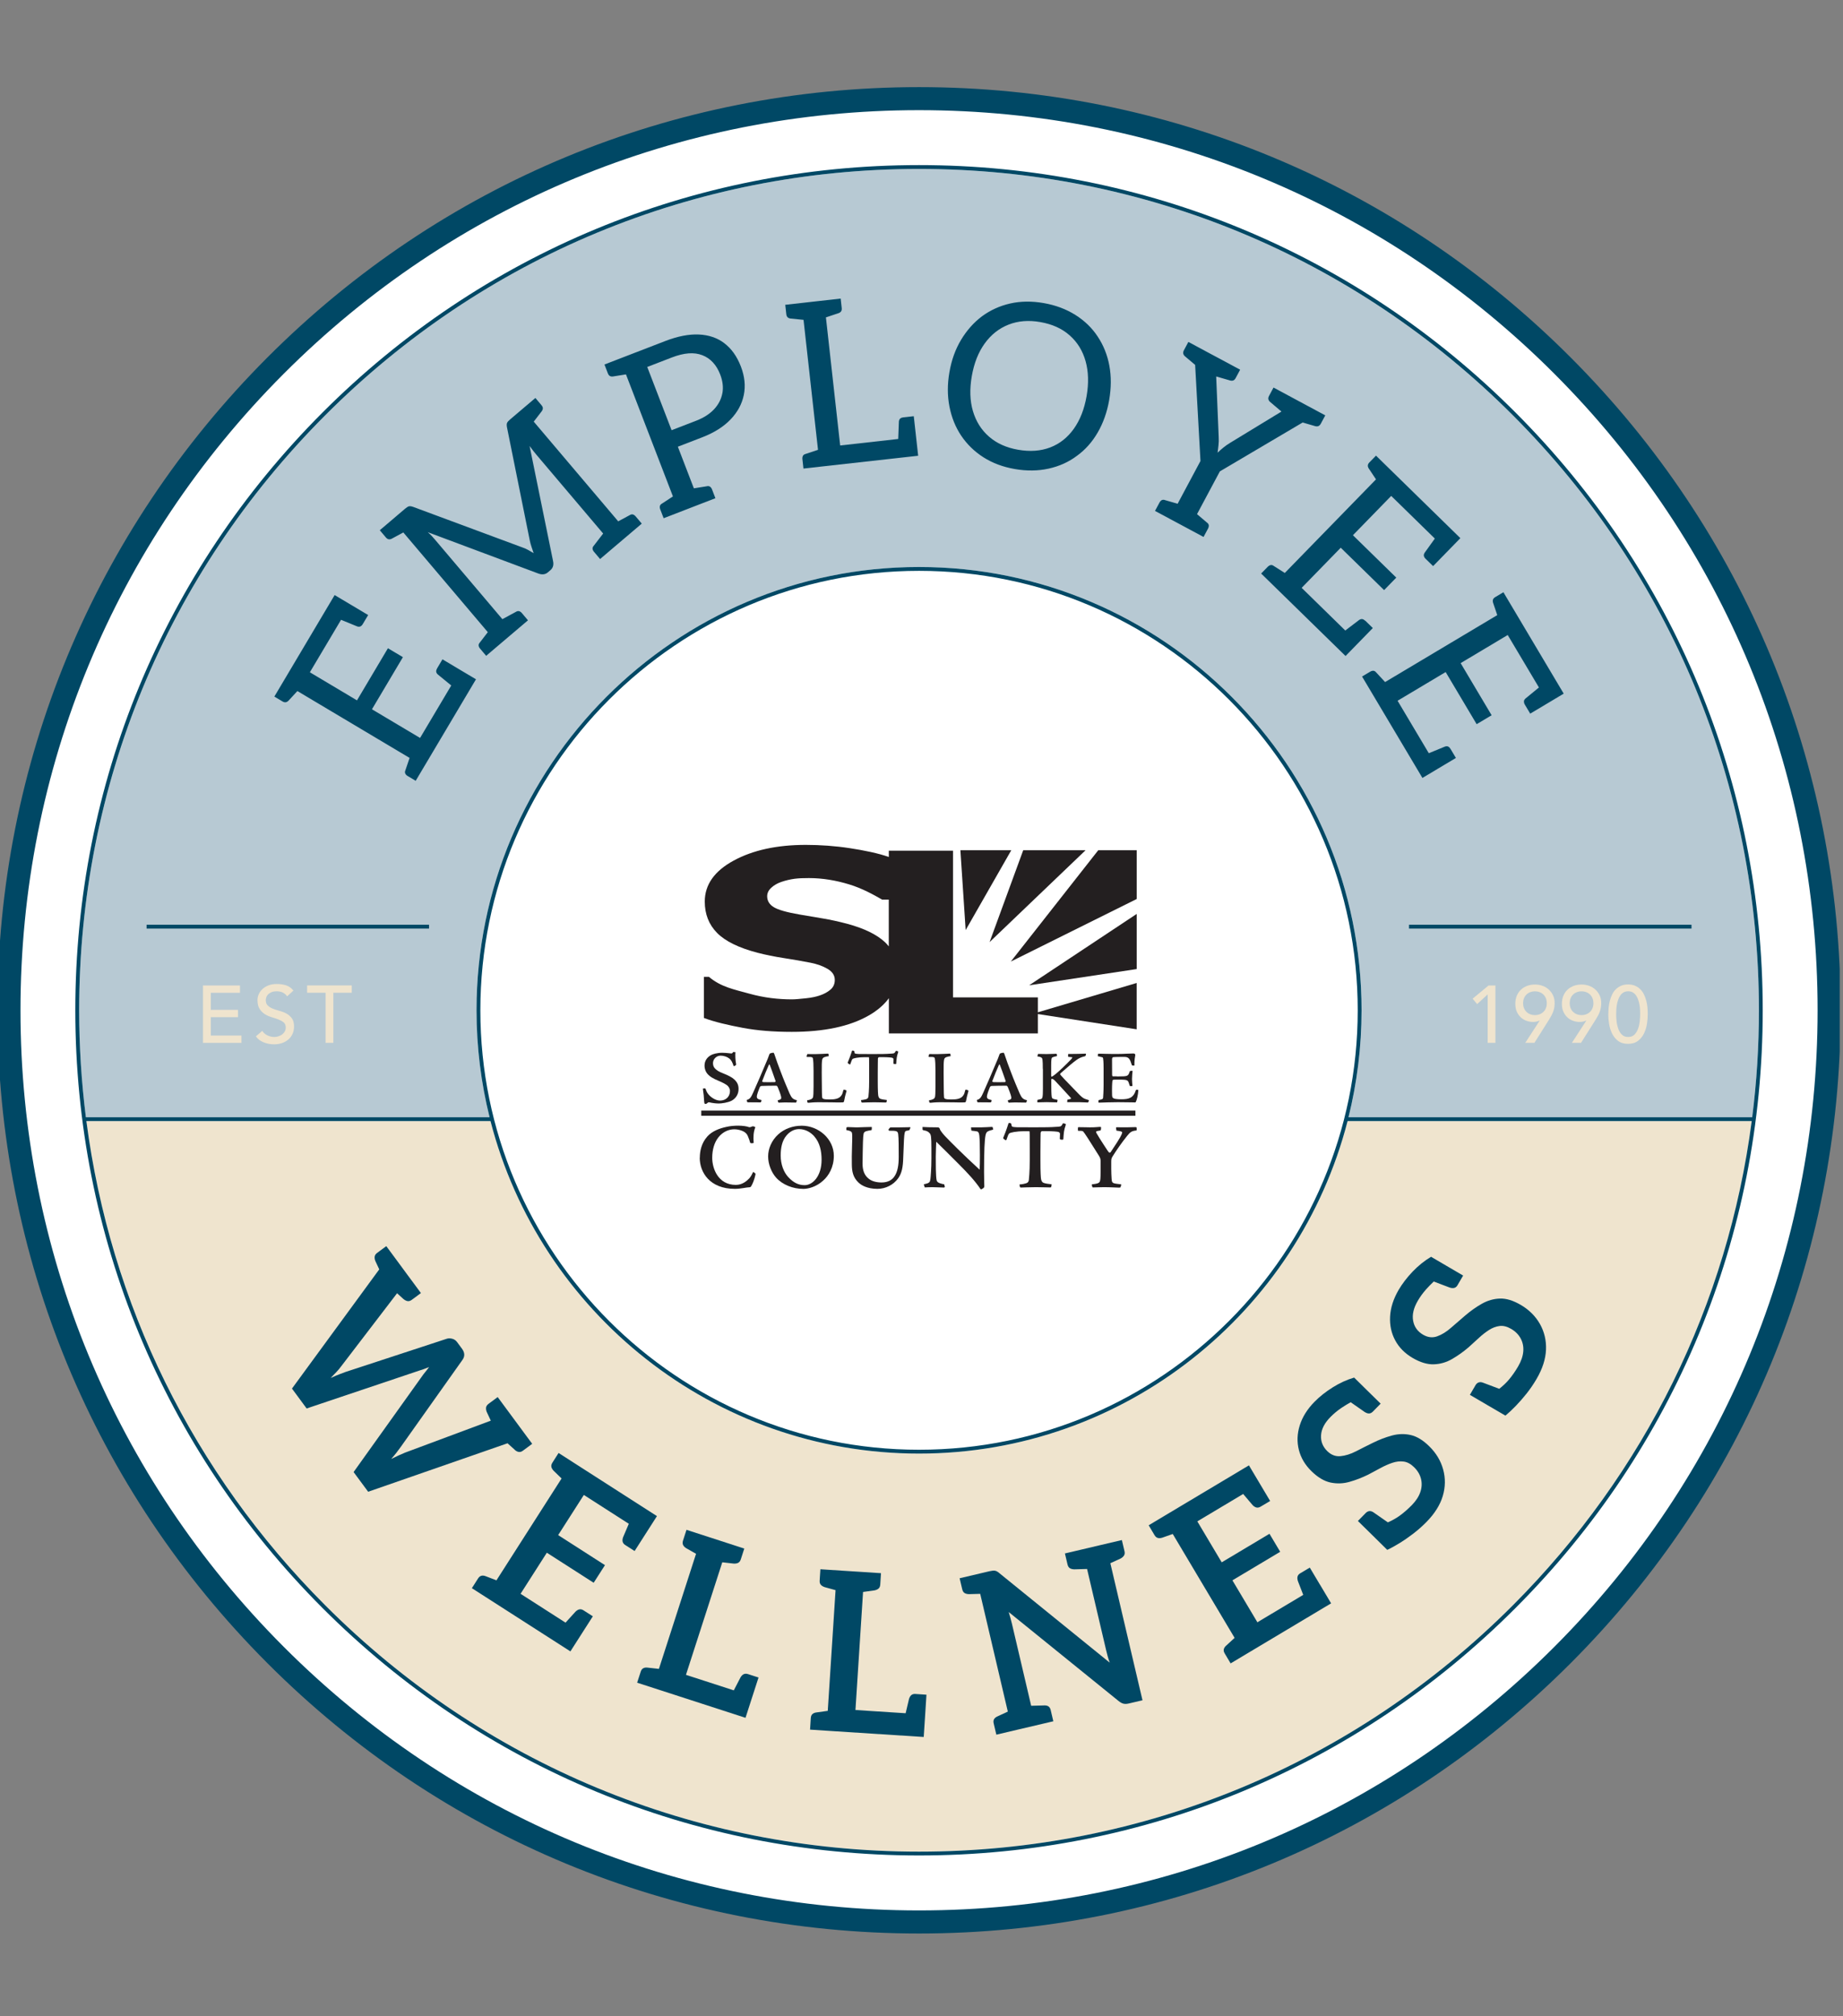
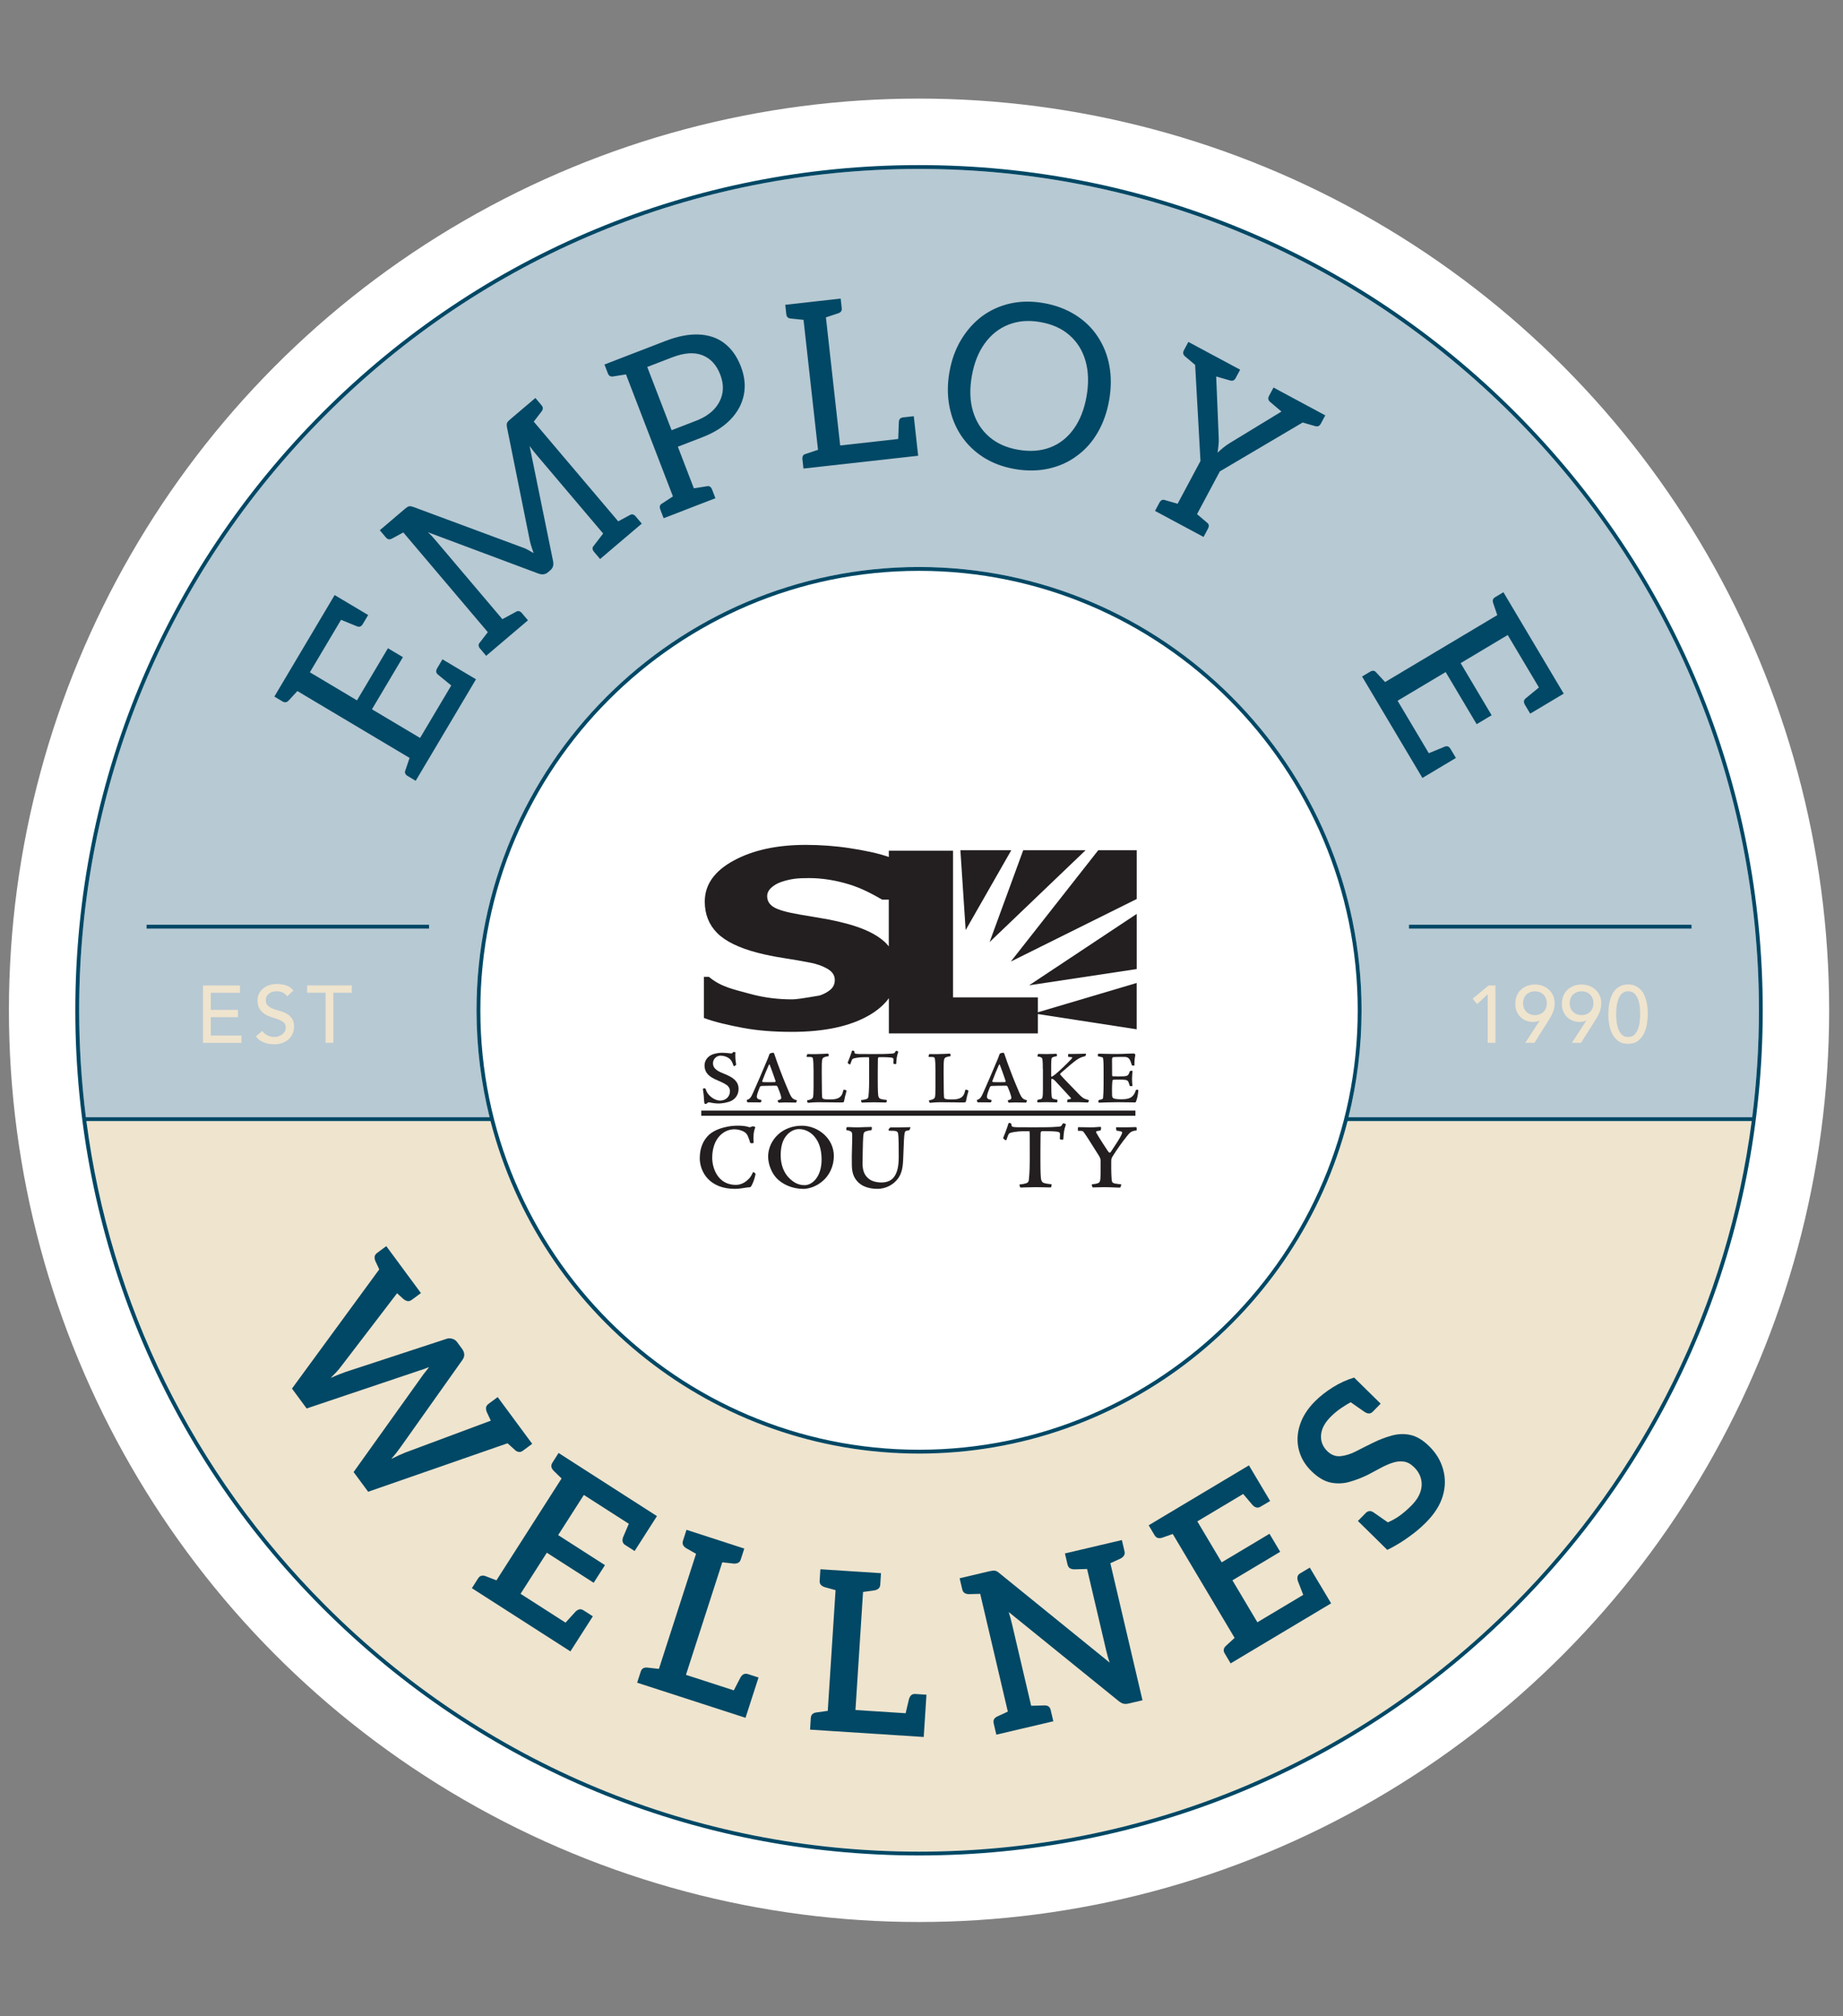
<svg xmlns="http://www.w3.org/2000/svg" width="100%" height="100%" viewBox="0 0 160 175" version="1.1" xml:space="preserve" style="fill-rule:evenodd;clip-rule:evenodd;stroke-linejoin:round;stroke-miterlimit:2;">
  <rect x="0" y="0" width="160" height="175" fill="#808080" stroke="none" />
  <g id="Full_Color">
    </g>
  <g id="Artboard1" transform="matrix(0.901,0,0,1.077,-662.724,-122.581)">
    <rect x="735.288" y="113.852" width="177.519" height="162.538" style="fill:none;" />
    <clipPath id="_clip1">
      <rect x="735.288" y="113.852" width="177.519" height="162.538" />
    </clipPath>
    <g clip-path="url(#_clip1)">
      <g transform="matrix(0.37,0,0,0.31,717.536,105.955)">
        <circle cx="288" cy="288" r="237.01" style="fill:white;" />
        <circle cx="288" cy="288" r="234.03" style="fill:white;" />
        <g>
          <path d="M399.6,316.8C386.78,366.45 341.61,403.24 288,403.24C234.39,403.24 189.22,366.45 176.4,316.8L71.16,316.8C77.37,364.31 98.9,408.22 133.34,442.66C174.65,483.97 229.58,506.72 288,506.72C346.42,506.72 401.35,483.97 442.66,442.66C477.1,408.22 498.63,364.31 504.84,316.8L399.6,316.8Z" style="fill:rgb(239,228,206);fill-rule:nonzero;" />
          <path d="M442.66,133.34C401.35,92.03 346.42,69.28 288,69.28C229.58,69.28 174.65,92.03 133.34,133.34C92.03,174.65 69.28,229.58 69.28,288C69.28,297.37 69.87,306.65 71.03,315.8L176.16,315.8C173.95,306.89 172.76,297.58 172.76,288C172.76,224.46 224.46,172.76 288,172.76C351.54,172.76 403.24,224.46 403.24,288C403.24,297.58 402.06,306.89 399.84,315.8L504.97,315.8C506.12,306.65 506.72,297.37 506.72,288C506.72,229.58 483.97,174.65 442.66,133.34Z" style="fill:rgb(183,201,211);fill-rule:nonzero;" />
        </g>
        <g id="EMPLOYEE">
          <path d="M168.56,199.54L163.89,196.76L162.49,199.12C162.33,199.39 162.25,199.66 162.26,199.92C162.26,200.18 162.4,200.44 162.67,200.69L166.18,203.56L158.06,217.2L145.53,209.75L153.59,196.2L149.69,193.88L141.63,207.43L129.36,200.13L137.48,186.49L141.67,188.2C142.02,188.32 142.31,188.31 142.54,188.2C142.77,188.08 142.97,187.89 143.13,187.61L144.54,185.25L139.87,182.47L135.81,180.06L123.23,201.21L120.11,206.45L122.22,207.7C122.53,207.88 122.81,207.96 123.06,207.92C123.31,207.89 123.55,207.75 123.79,207.52L126.11,205.01L155.33,222.39L154.23,225.63C154.1,225.92 154.09,226.2 154.2,226.44C154.31,226.69 154.51,226.91 154.82,227.09L156.92,228.34L159.12,224.64L159.7,223.67L160.04,223.1L172.62,201.95L168.56,199.54Z" style="fill:rgb(0,72,101);fill-rule:nonzero;" />
          <path d="M215.79,161.48L214.21,159.61C213.98,159.34 213.73,159.17 213.47,159.1C213.21,159.04 212.94,159.1 212.67,159.27L209.66,160.89L187.66,134.97L189.75,132.26C189.94,131.99 190.03,131.73 190.03,131.48C190.03,131.23 189.9,130.96 189.67,130.69L188.09,128.82L183.44,132.76L181.53,134.38C181.13,134.72 180.87,135 180.74,135.25C180.61,135.49 180.59,135.89 180.69,136.43L186.63,165.86C186.75,166.44 186.9,167 187.09,167.55C187.27,168.1 187.45,168.64 187.64,169.16C187.13,168.86 186.64,168.58 186.18,168.32C185.72,168.06 185.2,167.83 184.62,167.64L156.28,157.14C155.76,156.96 155.37,156.91 155.1,157C154.84,157.09 154.51,157.31 154.12,157.64L152.21,159.26L150.85,160.42L147.57,163.2L149.15,165.07C149.38,165.34 149.62,165.5 149.87,165.55C150.12,165.6 150.39,165.55 150.69,165.4L153.7,163.78L175.7,189.7L173.61,192.41C173.39,192.65 173.29,192.9 173.31,193.17C173.33,193.44 173.46,193.71 173.69,193.98L175.27,195.85L178.55,193.07L181.51,190.56L186.16,186.62L184.58,184.75C184.35,184.48 184.1,184.31 183.84,184.24C183.58,184.18 183.31,184.24 183.04,184.41L179.49,186.32L162.06,165.78C161.8,165.48 161.51,165.14 161.17,164.77C160.83,164.4 160.47,164.05 160.07,163.71L188.86,174.46C189.85,174.82 190.68,174.72 191.34,174.15L191.98,173.61C192.68,173.02 192.91,172.22 192.69,171.21L186.58,141.3C186.88,141.72 187.18,142.12 187.48,142.5C187.77,142.88 188.05,143.22 188.31,143.52L205.74,164.06L203.28,167.25C203.06,167.49 202.96,167.74 202.98,168.01C203,168.28 203.13,168.55 203.36,168.82L204.94,170.69L208.67,167.52L209.48,166.83L209.58,166.75L211.85,164.83L215.82,161.46L215.79,161.48Z" style="fill:rgb(0,72,101);fill-rule:nonzero;" />
          <path d="M237.3,114.58C235.44,113.18 233.22,112.43 230.63,112.32C228.05,112.21 225.16,112.77 221.96,114L211.76,117.93L206.08,120.12L206.96,122.41C207.09,122.74 207.26,122.98 207.48,123.1C207.7,123.23 207.97,123.27 208.3,123.23L211.68,122.69L223.91,154.41L221.05,156.28C220.77,156.43 220.59,156.64 220.52,156.9C220.45,157.16 220.48,157.46 220.61,157.79L221.49,160.08L227.17,157.89L229.29,157.07L234.97,154.88L234.09,152.59C233.96,152.26 233.78,152.02 233.55,151.87C233.32,151.72 233.05,151.69 232.74,151.77L229.36,152.31L225.19,141.49L231.6,139.02C234.65,137.84 237.08,136.31 238.91,134.41C240.74,132.51 241.89,130.38 242.37,128.02C242.85,125.66 242.59,123.2 241.6,120.63C240.58,117.99 239.14,115.98 237.28,114.58L237.3,114.58ZM236.78,127.58C236.5,129.12 235.78,130.5 234.64,131.74C233.49,132.97 231.93,133.97 229.97,134.73L223.56,137.2L217.22,120.76L223.63,118.29C226.79,117.07 229.43,116.87 231.56,117.7C233.69,118.52 235.24,120.2 236.22,122.72C236.88,124.43 237.07,126.05 236.79,127.59L236.78,127.58Z" style="fill:rgb(0,72,101);fill-rule:nonzero;" />
          <path d="M286.62,133.56L283.89,133.86C283.57,133.9 283.31,133.99 283.11,134.16C282.91,134.32 282.79,134.59 282.75,134.95L282.58,139.48L267.46,141.17L263.75,107.87L267.05,106.77C267.36,106.66 267.58,106.49 267.72,106.27C267.86,106.05 267.9,105.77 267.86,105.41L267.59,102.98L261.53,103.66L259.21,103.92L258.18,104.04L257.43,104.12L253.16,104.6L253.43,107.03C253.47,107.39 253.58,107.65 253.76,107.83C253.94,108.01 254.19,108.12 254.52,108.17L257.92,108.51L261.69,142.3L258.44,143.38C258.13,143.46 257.9,143.61 257.77,143.85C257.64,144.09 257.59,144.38 257.63,144.74L257.9,147.17L262.18,146.69L287.77,143.84L287.23,138.97L286.63,133.57L286.62,133.56Z" style="fill:rgb(0,72,101);fill-rule:nonzero;" />
          <path d="M334.52,112.85C333.05,110.61 331.11,108.74 328.71,107.23C326.31,105.72 323.55,104.69 320.45,104.15C317.35,103.61 314.44,103.65 311.73,104.26C309.01,104.88 306.57,105.99 304.39,107.59C302.25,109.2 300.44,111.23 298.96,113.68C297.48,116.13 296.46,118.94 295.91,122.12C295.36,125.26 295.37,128.24 295.92,131.07C296.48,133.9 297.49,136.41 298.97,138.61C300.48,140.85 302.4,142.73 304.75,144.23C307.1,145.73 309.82,146.75 312.92,147.29C316.02,147.83 318.96,147.8 321.73,147.19C324.5,146.58 326.96,145.48 329.1,143.87C331.27,142.31 333.08,140.29 334.52,137.81C335.96,135.33 336.96,132.53 337.51,129.39C338.06,126.21 338.08,123.22 337.56,120.42C337.04,117.62 336.02,115.1 334.52,112.85ZM331.63,128.36C331.04,131.73 329.93,134.56 328.3,136.84C326.67,139.12 324.62,140.74 322.15,141.68C319.68,142.62 316.9,142.82 313.8,142.28C310.74,141.75 308.21,140.61 306.21,138.86C304.21,137.12 302.82,134.9 302.03,132.22C301.24,129.54 301.15,126.51 301.74,123.13C302.33,119.76 303.45,116.93 305.1,114.65C306.75,112.37 308.81,110.74 311.29,109.76C313.77,108.78 316.53,108.55 319.59,109.09C322.69,109.63 325.24,110.78 327.23,112.55C329.23,114.31 330.61,116.55 331.37,119.25C332.13,121.95 332.22,124.99 331.63,128.36Z" style="fill:rgb(0,72,101);fill-rule:nonzero;" />
          <path d="M387.9,135.2L391.19,136.15C391.51,136.23 391.78,136.22 392.02,136.12C392.25,136.02 392.46,135.81 392.63,135.5L393.79,133.34L392.37,132.58L390.47,131.56L389.31,130.94L385.68,128.99L380.31,126.11L379.15,128.27C378.98,128.59 378.92,128.87 378.97,129.12C379.02,129.37 379.16,129.61 379.4,129.83L382.38,132.35L369.03,140.47C368.36,140.88 367.76,141.29 367.24,141.72C366.72,142.14 366.22,142.59 365.75,143.05C365.82,142.41 365.9,141.76 365.98,141.11C366.06,140.45 366.08,139.71 366.03,138.87L365.38,123.23L369.03,124.28C369.35,124.36 369.62,124.35 369.86,124.25C370.09,124.15 370.3,123.94 370.46,123.63L371.62,121.47L366.25,118.59L364.09,117.44L363.51,117.13L358.14,114.25L356.98,116.41C356.81,116.73 356.75,117.01 356.8,117.26C356.85,117.51 356.99,117.75 357.23,117.97L359.9,120.22L361.29,145.2L355.34,156.32L352.05,155.37C351.75,155.25 351.48,155.26 351.23,155.37C350.99,155.49 350.78,155.7 350.61,156.02L349.45,158.18L353.24,160.21L356.72,162.07L362.09,164.95L363.25,162.79C363.42,162.47 363.48,162.18 363.45,161.91C363.41,161.64 363.26,161.41 363,161.23L360.39,159.02L366.34,147.9L387.91,135.19L387.9,135.2Z" style="fill:rgb(0,72,101);fill-rule:nonzero;" />
-           <path d="M404.17,186.72C403.94,186.5 403.7,186.36 403.45,186.31C403.2,186.26 402.91,186.33 402.61,186.53L399,189.27L387.64,178.18L397.82,167.75L409.11,178.77L412.28,175.52L400.99,164.5L410.96,154.28L422.32,165.37L419.67,169.05C419.48,169.36 419.41,169.64 419.47,169.9C419.53,170.15 419.67,170.39 419.9,170.61L421.87,172.53L425.67,168.64L428.97,165.26L411.36,148.07L407,143.81L405.29,145.56C405.04,145.82 404.9,146.07 404.88,146.33C404.85,146.58 404.93,146.85 405.1,147.13L407,149.98L383.25,174.31L380.36,172.48C380.1,172.29 379.84,172.21 379.58,172.26C379.31,172.31 379.05,172.46 378.8,172.71L377.09,174.46L380.17,177.46L399.07,195.9L402.37,192.52L406.17,188.63L404.2,186.71L404.17,186.72Z" style="fill:rgb(0,72,101);fill-rule:nonzero;" />
          <path d="M442.38,183.02L440.18,179.32L438.08,180.57C437.77,180.75 437.57,180.96 437.48,181.2C437.39,181.44 437.39,181.71 437.48,182.03L438.58,185.27L409.37,202.67L407.04,200.16C406.84,199.91 406.61,199.77 406.34,199.74C406.07,199.72 405.78,199.79 405.47,199.98L403.37,201.23L406.49,206.46L419.09,227.6L423.14,225.18L427.81,222.4L426.4,220.04C426.24,219.77 426.04,219.57 425.81,219.45C425.58,219.33 425.29,219.33 424.94,219.45L420.75,221.17L412.62,207.53L425.14,200.07L433.21,213.62L437.11,211.3L429.04,197.75L441.3,190.44L449.43,204.08L445.93,206.95C445.66,207.2 445.52,207.46 445.52,207.72C445.52,207.98 445.59,208.25 445.75,208.52L447.16,210.88L451.83,208.1L455.88,205.68L442.37,183L442.38,183.02Z" style="fill:rgb(0,72,101);fill-rule:nonzero;" />
        </g>
        <g id="WELLNESS">
          <path d="M182.75,402.31C183.12,402.61 183.47,402.78 183.81,402.82C184.15,402.86 184.51,402.74 184.88,402.46L187.26,400.7L185.88,398.84L182.54,394.32L180.89,392.09L178.27,388.55L175.89,390.31C175.52,390.59 175.3,390.9 175.25,391.25C175.2,391.6 175.25,391.98 175.41,392.39L176.48,394.68L154.15,402.99C153.74,403.15 153.23,403.37 152.62,403.65C152.01,403.93 151.32,404.26 150.54,404.64C151.04,404.08 151.49,403.54 151.9,403.02C152.31,402.5 152.69,401.99 153.04,401.49L169.1,378.88C169.76,377.96 169.72,376.98 168.96,375.96L167.72,374.28C167.38,373.81 166.94,373.51 166.41,373.38C165.88,373.24 165.42,373.25 165.04,373.38L138.65,382.02C138.24,382.18 137.74,382.37 137.16,382.58C136.57,382.8 135.78,383.13 134.77,383.59C135.29,383.06 135.79,382.55 136.26,382.05C136.73,381.56 137.16,381.05 137.54,380.52L152.07,361.56L153.74,363.07C154.11,363.37 154.47,363.55 154.82,363.6C155.17,363.65 155.53,363.54 155.9,363.27L158.28,361.51L155.94,358.34L154.8,356.81L153.52,355.07L150.57,351.08L149.26,349.31L146.88,351.07C146.51,351.35 146.29,351.66 146.24,352.01C146.19,352.36 146.24,352.74 146.4,353.15L147.43,355.35L124.7,386.34L128.52,391.51L158.13,381.57C158.42,381.5 158.81,381.37 159.31,381.17C159.81,380.97 160.18,380.83 160.41,380.75C160.24,380.97 160.02,381.25 159.77,381.59C159.51,381.92 159.23,382.28 158.93,382.64L140.75,408.04L144.54,413.16L180.84,400.56L182.75,402.28L182.75,402.31Z" style="fill:rgb(0,72,101);fill-rule:nonzero;" />
          <path d="M219.74,419.49L199.01,406.21L194.13,403.08L192.54,405.57C192.29,405.96 192.19,406.32 192.25,406.66C192.31,407 192.5,407.34 192.83,407.69L194.91,409.71L177.95,436.19L175.24,435.15C174.81,434.97 174.42,434.91 174.07,434.99C173.72,435.07 173.42,435.3 173.17,435.69L171.55,438.23L175.16,440.54L197.21,454.66L200.24,449.93L203.05,445.54L200.61,443.98C200.25,443.75 199.9,443.67 199.57,443.73C199.23,443.79 198.88,444 198.51,444.36L195.94,447.19L184.23,439.69L191.07,429.01L203.27,436.82L206.21,432.24L194.02,424.43L200.71,413.99L212.42,421.49L210.92,425C210.77,425.45 210.73,425.84 210.82,426.17C210.91,426.5 211.13,426.78 211.49,427.01L213.93,428.57L216.71,424.23L219.74,419.5L219.74,419.49Z" style="fill:rgb(0,72,101);fill-rule:nonzero;" />
          <path d="M242.36,460.58C242.05,460.72 241.77,461 241.52,461.4L239.76,464.79L227.3,460.76L236.76,431.5L239.7,431.83C240.18,431.86 240.57,431.8 240.89,431.64C241.21,431.48 241.44,431.18 241.58,430.74L242.49,427.93L238.36,426.59L233.01,424.86L227.44,423.06L226.53,425.87C226.39,426.31 226.4,426.69 226.56,427.01C226.72,427.33 227,427.61 227.41,427.86L229.93,429.29L220.26,459.21L217.38,458.89C216.92,458.82 216.52,458.87 216.21,459.03C215.89,459.19 215.66,459.49 215.52,459.93L214.59,462.8L220.16,464.6L242.81,471.93L244.61,466.36L246.2,461.45L243.44,460.56C243.03,460.43 242.68,460.44 242.37,460.58L242.36,460.58Z" style="fill:rgb(0,72,101);fill-rule:nonzero;" />
          <path d="M286.01,466.01C285.74,466.23 285.54,466.56 285.39,467.02L284.51,470.74L271.44,469.9L273.42,439.21L276.35,438.81C276.82,438.72 277.19,438.56 277.45,438.33C277.72,438.1 277.87,437.75 277.9,437.28L278.09,434.33L272.25,433.95L268.15,433.69L262.31,433.31L262.12,436.26C262.09,436.72 262.19,437.09 262.43,437.35C262.66,437.62 263.01,437.82 263.46,437.97L266.26,438.74L264.23,470.12L261.36,470.52C260.89,470.57 260.53,470.71 260.26,470.94C259.99,471.17 259.84,471.52 259.81,471.99L259.62,475L263.9,475.28L289.22,476.91L289.6,471.07L289.93,465.92L287.04,465.73C286.62,465.7 286.27,465.8 286.01,466.01Z" style="fill:rgb(0,72,101);fill-rule:nonzero;" />
          <path d="M340.52,430.5C340.91,430.29 341.19,430.03 341.38,429.73C341.57,429.43 341.61,429.05 341.5,428.6L340.82,425.72L335.18,427.04L330.56,428.13L325.99,429.2L326.67,432.08C326.78,432.53 326.98,432.85 327.28,433.04C327.58,433.23 327.97,433.32 328.45,433.33L331.76,433.24L336.71,454.3C336.83,454.79 336.96,455.31 337.11,455.87C337.26,456.43 337.44,457 337.66,457.59L309,434.39C308.55,433.98 308.14,433.75 307.79,433.69C307.44,433.63 306.96,433.68 306.36,433.82L304.27,434.31L298.57,435.65L299.25,438.53C299.36,438.98 299.56,439.3 299.86,439.49C300.16,439.68 300.55,439.77 301.03,439.78L303.93,439.7L311.12,470.31L308.49,471.53C308.06,471.71 307.75,471.95 307.56,472.25C307.37,472.55 307.33,472.93 307.44,473.38L308.13,476.31L313.83,474.97L322.97,472.83L322.28,469.9C322.17,469.45 321.97,469.13 321.67,468.94C321.37,468.75 320.98,468.68 320.51,468.71L317.2,468.8L312.2,447.51C312.07,446.95 311.94,446.44 311.81,445.99C311.69,445.54 311.53,445.02 311.35,444.43L339.93,467.53C340.42,467.93 340.86,468.17 341.26,468.26C341.66,468.34 342.12,468.33 342.64,468.2L346.19,467.37L337.82,431.74L340.51,430.51L340.52,430.5Z" style="fill:rgb(0,72,101);fill-rule:nonzero;" />
          <path d="M392.43,437.36L389.76,432.88L387.27,434.36C386.9,434.58 386.67,434.85 386.58,435.18C386.48,435.51 386.51,435.92 386.67,436.41L388.05,439.97L376.11,447.09L369.61,436.19L382.05,428.77L379.26,424.09L366.82,431.51L360.47,420.86L372.41,413.74L374.88,416.65C375.22,416.99 375.55,417.19 375.89,417.26C376.22,417.33 376.57,417.26 376.94,417.04L379.43,415.56L376.79,411.13L373.91,406.3L352.77,418.91L347.8,421.88L349.31,424.42C349.55,424.82 349.83,425.07 350.16,425.16C350.49,425.26 350.88,425.24 351.34,425.1L354.07,424.14L370.18,451.15L368.04,453.11C367.68,453.41 367.46,453.74 367.37,454.08C367.28,454.43 367.36,454.8 367.6,455.19L369.14,457.78L374.17,454.78L395.31,442.17L392.43,437.34L392.43,437.36Z" style="fill:rgb(0,72,101);fill-rule:nonzero;" />
          <path d="M420.86,401.34C419.24,399.74 417.62,398.77 416.02,398.41C414.42,398.05 412.79,398.1 411.13,398.55C409.47,399 407.79,399.64 406.11,400.48C404.64,401.2 403.2,401.92 401.79,402.65C400.38,403.37 399.03,403.79 397.75,403.91C396.47,404.03 395.32,403.59 394.3,402.59C393.12,401.43 392.58,400.04 392.69,398.45C392.8,396.85 393.61,395.28 395.13,393.74C396,392.86 396.95,392.07 398,391.36C398.78,390.83 399.59,390.35 400.41,389.89L404.05,392.43C404.49,392.7 404.88,392.83 405.22,392.81C405.56,392.79 405.88,392.63 406.18,392.33L408.21,390.26L404.49,386.61L401.31,383.48C399.4,384.04 397.54,384.89 395.72,386.03C393.9,387.17 392.33,388.41 391,389.76C389.1,391.69 387.82,393.74 387.14,395.92C386.46,398.1 386.39,400.21 386.91,402.27C387.43,404.33 388.52,406.17 390.17,407.79C391.82,409.41 393.48,410.4 395.13,410.76C396.78,411.11 398.44,411.06 400.09,410.59C401.74,410.13 403.35,409.5 404.93,408.73C406.04,408.15 407.13,407.57 408.17,407C409.22,406.43 410.24,405.98 411.25,405.64C412.26,405.3 413.23,405.19 414.18,405.31C415.12,405.42 416.04,405.92 416.92,406.78C417.86,407.7 418.46,408.73 418.73,409.86C419,410.99 418.93,412.13 418.53,413.28C418.13,414.43 417.39,415.56 416.31,416.66C415.25,417.73 414.18,418.67 413.08,419.45C412.25,420.05 411.25,420.6 410.09,421.12L406.45,418.59C406.04,418.29 405.65,418.16 405.3,418.19C404.94,418.22 404.62,418.39 404.32,418.69L402.29,420.76L406.01,424.41L409.93,428.27C410.94,427.8 412.02,427.2 413.19,426.48C414.36,425.76 415.54,424.94 416.73,424.03C417.92,423.12 419.06,422.11 420.15,421.01C422.29,418.83 423.7,416.58 424.39,414.26C425.08,411.94 425.11,409.64 424.49,407.38C423.87,405.12 422.67,403.11 420.87,401.35L420.86,401.34Z" style="fill:rgb(0,72,101);fill-rule:nonzero;" />
-           <path d="M449.69,369.55C448.53,367.51 446.87,365.86 444.7,364.59C442.73,363.44 440.93,362.89 439.29,362.94C437.65,362.99 436.08,363.44 434.58,364.28C433.08,365.13 431.62,366.16 430.19,367.38C428.94,368.44 427.73,369.5 426.53,370.54C425.34,371.59 424.13,372.33 422.92,372.76C421.71,373.19 420.48,373.05 419.25,372.33C417.82,371.49 416.95,370.29 416.67,368.71C416.38,367.13 416.78,365.41 417.87,363.54C418.49,362.47 419.22,361.47 420.06,360.53C420.69,359.83 421.35,359.16 422.04,358.51L426.19,360.08C426.68,360.23 427.09,360.26 427.42,360.16C427.75,360.06 428.02,359.83 428.23,359.46L429.69,356.96L425.19,354.33L421.34,352.08C419.63,353.1 418.03,354.38 416.55,355.92C415.07,357.47 413.85,359.06 412.89,360.69C411.53,363.03 410.79,365.33 410.67,367.61C410.55,369.89 411,371.96 412.01,373.82C413.02,375.69 414.53,377.2 416.53,378.37C418.53,379.54 420.38,380.09 422.07,380.03C423.76,379.97 425.35,379.51 426.83,378.65C428.31,377.79 429.72,376.79 431.06,375.65C432,374.81 432.9,373.99 433.78,373.18C434.65,372.37 435.54,371.68 436.43,371.11C437.32,370.54 438.24,370.19 439.18,370.07C440.12,369.95 441.13,370.2 442.19,370.82C443.32,371.48 444.16,372.33 444.7,373.36C445.24,374.39 445.46,375.51 445.35,376.73C445.24,377.95 444.8,379.22 444.03,380.55C443.27,381.85 442.46,383.02 441.58,384.05C440.92,384.83 440.09,385.62 439.1,386.4L434.95,384.84C434.48,384.65 434.07,384.62 433.74,384.74C433.4,384.86 433.13,385.1 432.91,385.47L431.45,387.97L435.95,390.6L440.7,393.37C441.56,392.66 442.47,391.82 443.42,390.83C444.38,389.84 445.32,388.76 446.25,387.59C447.18,386.41 448.04,385.16 448.82,383.82C450.36,381.19 451.17,378.65 451.27,376.23C451.37,373.81 450.83,371.57 449.68,369.53L449.69,369.55Z" style="fill:rgb(0,72,101);fill-rule:nonzero;" />
        </g>
        <g id="SLCo_Logo">
          <path d="M232.4,312.36C232.32,312.36 232.26,312.34 232.17,312.26C232.11,312.2 232.05,312.01 232.03,311.54C231.99,310.53 231.88,309.6 231.72,308.51C231.68,308.37 231.7,308.36 231.8,308.34C231.92,308.32 232.09,308.28 232.19,308.28C232.31,308.28 232.38,308.32 232.44,308.49C232.54,308.78 232.67,309.19 233,309.65C233.7,310.62 235.04,311.47 236.18,311.47C237.65,311.47 238.76,310.48 238.76,309C238.76,308.38 238.41,307.74 237.83,307.37C237.48,307.14 237.01,306.85 235.81,306.34C234.47,305.78 233.54,305.29 232.86,304.48C232.47,304.03 232.14,303.28 232.14,302.38C232.14,301.04 232.9,300.17 233.81,299.66C234.28,299.39 235.42,299.04 236.76,299.04C237.3,299.04 238.16,299.12 238.51,299.16C238.72,299.2 238.9,299.2 239.11,299.22C239.28,299.24 239.44,299.12 239.58,298.85C239.81,298.85 240.12,298.85 240.18,298.87C240.12,299.9 240.16,300.87 240.36,301.99C240.4,302.14 240.36,302.2 240.3,302.26C240.15,302.36 240.01,302.45 239.83,302.53C239.79,302.55 239.71,302.51 239.68,302.39C239.39,301.56 239.16,300.97 238.55,300.51C238.08,300.12 237.17,299.79 236.34,299.79C235.2,299.79 234.34,300.72 234.34,301.75C234.34,302.33 234.53,302.8 234.88,303.15C235.33,303.6 235.79,303.93 236.98,304.39C238.32,304.93 239.31,305.42 239.91,306C240.71,306.76 241,307.46 241,308.48C241,309.9 240.22,310.94 239.21,311.49C238.24,312.01 236.55,312.23 235.87,312.23C235.07,312.23 234.18,312.11 233.46,311.94C233.31,311.9 233.21,311.9 233.11,311.94C232.99,312 232.88,312.1 232.76,312.21C232.62,312.31 232.53,312.33 232.41,312.33L232.39,312.33L232.4,312.36Z" style="fill:rgb(35,31,32);fill-rule:nonzero;" />
          <path d="M250.01,299.03C250.18,299.03 250.2,299.09 250.3,299.34C250.88,301.11 251.29,302.15 251.97,303.96C252.61,305.71 254.01,309.01 254.3,309.66C254.79,310.67 255.06,311.14 256.18,311.37C256.2,311.33 256.08,311.95 255.95,311.99C254.07,311.97 253.7,311.95 253.06,311.95C252.42,311.95 251.68,312.01 251.49,312.01C251.41,312.01 251.37,311.99 251.35,311.95C251.31,311.83 251.16,311.45 251.19,311.41C252.04,311.18 252.16,311.06 252.1,310.56C252.06,310.11 251.38,308.37 251.23,308.04C251.11,307.75 250.96,307.61 250.84,307.61C249.93,307.61 247.97,307.61 247,307.67C246.69,307.69 246.59,307.83 246.46,308.16C246.27,308.64 245.76,309.89 245.76,310.45C245.76,310.94 246.01,311.11 246.92,311.32C247.04,311.4 246.86,311.9 246.76,311.94C245.64,311.92 244.53,311.92 244.12,311.92C243.79,311.92 243.48,311.94 243.4,311.92C243.3,311.92 243.28,311.9 243.26,311.84C243.2,311.74 243.09,311.34 243.16,311.3C244.11,311.05 244.34,310.35 244.79,309.42C245.26,308.43 247.55,303.13 248.59,300.61C248.77,300.14 248.92,299.72 249.02,299.46C249.06,299.34 249.12,299.27 249.18,299.23C249.37,299.13 249.72,299.04 249.98,299.04L250,299.04L250.01,299.03ZM247.57,306.67C247.76,306.67 248.11,306.69 248.77,306.69C249.49,306.69 249.88,306.69 250.38,306.67C250.55,306.67 250.67,306.5 250.65,306.42C249.93,304.33 249.52,303.22 249.12,302.17C249.06,302.05 248.94,302.05 248.91,302.15C248.17,303.8 247.92,304.44 247.14,306.44C247.1,306.54 247.28,306.67 247.55,306.67L247.57,306.67Z" style="fill:rgb(35,31,32);fill-rule:nonzero;" />
          <path d="M268.48,308.63C268.56,308.63 268.89,308.75 269.02,308.8C269.08,308.86 269.14,308.96 269.1,309.05C268.81,309.98 268.63,310.82 268.48,311.61C268.44,311.84 268.33,311.9 268.13,311.94C267.96,311.96 267.72,311.96 266.91,311.96C266.1,311.96 265.18,311.9 261.79,311.9C260.65,311.9 259.66,312 259.27,312.04C259.11,312.04 259.02,312.04 258.98,312.02C258.92,311.88 258.83,311.52 258.86,311.4C259.73,311.26 260.3,311.05 260.41,310.51C260.47,310.16 260.53,309.56 260.53,307.7L260.53,303.82C260.53,302.17 260.47,301.14 260.37,300.58C260.31,300.21 260.16,300.09 258.82,300.13C258.76,300.13 258.7,300.01 258.74,299.84L258.89,299.45C258.91,299.37 258.93,299.37 258.97,299.37C259.65,299.39 260.37,299.41 261.09,299.39C262.25,299.37 263.4,299.31 264.33,299.26C264.43,299.3 264.51,299.8 264.49,299.92C263.66,300.06 262.88,300.15 262.78,300.85C262.68,301.37 262.64,302.33 262.66,304.21L262.68,306.64C262.7,309.51 262.72,310.13 262.76,310.48C262.78,310.83 262.86,310.95 263.15,311.04C263.46,311.14 263.85,311.18 264.7,311.18C266.04,311.18 267.24,311.04 267.84,310.04C268.01,309.77 268.15,309.4 268.29,308.78C268.33,308.66 268.37,308.64 268.46,308.64L268.48,308.64L268.48,308.63Z" style="fill:rgb(35,31,32);fill-rule:nonzero;" />
          <path d="M272.85,311.35C273.18,311.31 273.7,311.25 274,311.16C274.45,311.08 274.74,310.91 274.82,310.44C274.84,310.23 275.01,308.85 275.01,306.25L275.01,304.27C275.01,300.82 275.01,300.19 274.93,300.19L273.82,300.19C272.09,300.19 270.97,300.48 270.73,300.62C270.54,300.76 270.4,301.14 270.09,302.04C270.09,302.1 269.97,302.08 269.86,302.04C269.68,301.92 269.45,301.77 269.41,301.61C269.64,301.03 270.05,300.1 270.56,298.49C270.64,298.45 270.77,298.47 270.95,298.51C271.057,298.55 271.117,298.6 271.13,298.66C271.19,299.09 271.25,299.2 271.38,299.26C271.54,299.3 271.83,299.34 272.27,299.36C272.81,299.38 274.15,299.38 275.96,299.38C278.11,299.38 279.55,299.36 280.48,299.28C280.97,299.26 281.26,299.24 281.43,299.18C281.58,299.14 281.78,298.93 281.9,298.64C281.96,298.56 281.98,298.54 282.04,298.54C282.18,298.54 282.33,298.6 282.53,298.68C282.59,298.72 282.61,298.78 282.55,298.95C282.18,300.02 282.16,300.46 282.06,301.82C282.06,301.92 282.02,301.98 281.83,301.98C281.67,301.98 281.56,301.96 281.46,301.94C281.38,301.92 281.32,301.84 281.32,301.78C281.32,301.68 281.36,300.98 281.36,300.77C281.36,300.6 281.28,300.48 281.07,300.36C280.9,300.28 279.85,300.18 278.53,300.18L277.64,300.18C277.45,300.18 277.31,300.32 277.29,300.59C277.29,300.94 277.25,301.95 277.25,304.43L277.25,306.41C277.25,309.01 277.33,309.92 277.39,310.25C277.47,310.56 277.58,310.85 277.88,310.99C278.17,311.13 279.03,311.26 279.49,311.3C279.61,311.3 279.63,311.34 279.61,311.44L279.53,311.85C279.51,311.93 279.49,311.97 279.26,311.97C278.74,311.97 277.3,311.91 276.33,311.91C275.05,311.91 273.36,311.99 273.21,311.99C273.07,311.99 273,311.93 272.98,311.84L272.88,311.35L272.85,311.35Z" style="fill:rgb(35,31,32);fill-rule:nonzero;" />
          <path d="M300.23,308.63C300.31,308.63 300.64,308.75 300.77,308.8C300.83,308.86 300.89,308.96 300.85,309.05C300.56,309.98 300.38,310.82 300.23,311.61C300.19,311.84 300.07,311.9 299.88,311.94C299.71,311.96 299.47,311.96 298.66,311.96C297.85,311.96 296.93,311.9 293.54,311.9C292.4,311.9 291.41,312 291.02,312.04C290.87,312.04 290.77,312.04 290.73,312.02C290.67,311.88 290.58,311.52 290.61,311.4C291.48,311.26 292.05,311.05 292.16,310.51C292.22,310.16 292.28,309.56 292.28,307.7L292.28,303.82C292.28,302.17 292.22,301.14 292.12,300.58C292.06,300.21 291.91,300.09 290.57,300.13C290.51,300.13 290.45,300.01 290.49,299.84L290.64,299.45C290.66,299.37 290.68,299.37 290.72,299.37C291.4,299.39 292.12,299.41 292.84,299.39C294,299.37 295.15,299.31 296.08,299.26C296.18,299.3 296.25,299.8 296.23,299.92C295.4,300.06 294.62,300.15 294.52,300.85C294.42,301.37 294.38,302.33 294.4,304.21L294.42,306.64C294.44,309.51 294.46,310.13 294.5,310.48C294.52,310.83 294.6,310.95 294.89,311.04C295.2,311.14 295.59,311.18 296.44,311.18C297.78,311.18 298.98,311.04 299.58,310.04C299.75,309.77 299.89,309.4 300.03,308.78C300.07,308.66 300.11,308.64 300.2,308.64L300.22,308.64L300.23,308.63Z" style="fill:rgb(35,31,32);fill-rule:nonzero;" />
          <path d="M309.93,299.03C310.1,299.03 310.12,299.09 310.22,299.34C310.8,301.11 311.21,302.15 311.89,303.96C312.53,305.71 313.93,309.01 314.22,309.66C314.71,310.67 314.98,311.14 316.1,311.37C316.12,311.33 316,311.95 315.87,311.99C313.99,311.97 313.62,311.95 312.98,311.95C312.34,311.95 311.6,312.01 311.41,312.01C311.33,312.01 311.29,311.99 311.27,311.95C311.23,311.83 311.08,311.45 311.11,311.41C311.96,311.18 312.08,311.06 312.02,310.56C311.98,310.11 311.3,308.37 311.15,308.04C311.03,307.75 310.88,307.61 310.76,307.61C309.85,307.61 307.89,307.61 306.92,307.67C306.61,307.69 306.51,307.83 306.38,308.16C306.19,308.64 305.68,309.89 305.68,310.45C305.68,310.94 305.93,311.11 306.84,311.32C306.96,311.4 306.78,311.9 306.69,311.94C305.56,311.92 304.46,311.92 304.05,311.92C303.72,311.92 303.41,311.94 303.33,311.92C303.23,311.92 303.21,311.9 303.19,311.84C303.13,311.74 303.02,311.34 303.09,311.3C304.04,311.05 304.27,310.35 304.72,309.42C305.18,308.43 307.48,303.13 308.52,300.61C308.69,300.14 308.85,299.72 308.95,299.46C308.99,299.34 309.05,299.27 309.1,299.23C309.3,299.13 309.64,299.04 309.9,299.04L309.92,299.04L309.93,299.03ZM307.49,306.67C307.68,306.67 308.03,306.69 308.69,306.69C309.41,306.69 309.8,306.69 310.3,306.67C310.48,306.67 310.59,306.5 310.57,306.42C309.85,304.33 309.45,303.22 309.04,302.17C308.98,302.05 308.86,302.05 308.83,302.15C308.09,303.8 307.84,304.44 307.07,306.44C307.03,306.54 307.21,306.67 307.48,306.67L307.5,306.67L307.49,306.67Z" style="fill:rgb(35,31,32);fill-rule:nonzero;" />
          <path d="M320.23,303.24C320.23,300.78 320.15,300.48 319.86,300.29C319.61,300.12 319.22,300.04 318.83,300C318.83,299.88 318.93,299.44 319.01,299.34C319.75,299.34 320.47,299.38 321.18,299.38C322.81,299.36 323.49,299.3 323.65,299.3C323.77,299.3 323.84,299.34 323.86,299.38C323.9,299.48 323.94,299.79 323.92,299.9C323.2,300.05 322.91,300.15 322.68,300.27C322.49,300.39 322.41,300.79 322.41,302.37L322.41,304.99C322.41,305.2 322.45,305.26 322.55,305.24C322.73,305.22 323.11,304.93 323.56,304.58C324.61,303.73 326.43,301.96 327.52,300.83C327.95,300.38 327.97,300.21 327.83,300.19C327.58,300.17 327.21,300.15 326.82,300.09L326.82,299.49C326.82,299.39 326.86,299.37 326.92,299.35C329.13,299.37 331.25,299.27 331.38,299.27C331.42,299.27 331.48,299.31 331.48,299.41C331.38,299.88 331.33,299.91 331.19,299.95C330.16,300.18 329.62,300.49 329.05,300.88C328.18,301.5 326.99,302.49 324.86,304.37C324.74,304.49 324.74,304.64 324.84,304.8C326.16,306.31 327.87,307.94 329.38,309.55C330.12,310.33 330.66,310.83 331.19,311.02C331.58,311.16 331.83,311.23 332.08,311.31C332.26,311.37 332.28,311.43 332.22,311.54L332.03,311.97C330.73,311.89 329.2,311.87 326.58,311.89L326.62,311.25C326.7,311.23 327.14,311.11 327.36,311.07C327.54,311.03 327.67,310.92 327.5,310.74C326.18,309.25 323.81,306.76 323.41,306.32C322.96,305.83 322.69,305.83 322.58,305.83C322.5,305.83 322.44,305.89 322.44,306.1L322.44,307.58C322.44,309.95 322.54,310.49 322.6,310.67C322.68,311 323.01,311.08 323.98,311.25C324.04,311.25 324.08,311.31 324.06,311.42L323.96,311.94C323.42,311.92 322.93,311.9 321.22,311.88C320.35,311.88 319.11,311.94 318.83,311.94C318.79,311.86 318.79,311.32 318.87,311.28C319.12,311.24 319.45,311.16 319.7,311.09C320.15,310.99 320.26,310.62 320.26,308.39L320.26,303.21L320.23,303.24Z" style="fill:rgb(35,31,32);fill-rule:nonzero;" />
          <path d="M339.5,305.2C340.35,305.2 340.9,305.18 341.32,305.16C342.39,305.08 342.54,304.91 342.89,303.84C342.95,303.74 343.39,303.71 343.61,303.74C343.55,304.24 343.46,305.23 343.46,305.89C343.48,306.61 343.52,307.02 343.58,307.66C343.48,307.7 343.31,307.72 343.13,307.72C342.99,307.74 342.92,307.7 342.86,307.6C342.8,307.43 342.67,307 342.59,306.78C342.45,306.31 342.14,306.1 341.45,306.06C340.99,306.02 340.48,306.02 339.61,306.02C338.91,306.02 338.72,306.04 338.6,306.06C338.5,306.08 338.42,306.12 338.39,306.24C338.33,306.36 338.25,307.25 338.25,308.8C338.25,310.06 338.25,310.45 338.41,310.68C338.68,311.07 339.65,311.13 340.68,311.13C342.66,311.13 343.82,310.82 344.5,308.68C344.58,308.64 344.93,308.66 345.04,308.68C345.08,308.693 345.1,308.743 345.1,308.83C345.06,309.9 344.73,311.28 344.46,311.8C344.4,311.92 344.34,311.95 344.25,311.95C344.11,311.95 343.96,311.95 343.34,311.93C342.8,311.91 341.48,311.89 339.81,311.89C337.97,311.89 336.24,311.97 334.78,312.01C334.7,311.97 334.7,311.6 334.74,311.47C334.74,311.37 334.78,311.35 334.82,311.33C335.75,311.14 335.91,311.06 335.93,310.71C335.95,310.44 336.06,309.12 336.06,307.29L336.06,303.2C336.06,301.26 335.96,300.66 335.93,300.54C335.91,300.39 335.89,300.25 335.7,300.21C335.51,300.15 335.2,300.07 334.59,299.94C334.55,299.92 334.53,299.92 334.55,299.84L334.61,299.41C334.61,299.33 334.61,299.29 334.71,299.29L335.35,299.29C335.95,299.29 336.82,299.35 338.2,299.35L339.87,299.35C341.38,299.35 342.59,299.23 343.73,299.23C343.98,299.23 344.1,299.25 344.19,299.33C344.27,299.43 344.35,299.5 344.29,299.83C344.08,300.86 344.08,301.79 344.08,302.37C343.48,302.39 343.44,302.33 343.4,302.2C342.93,300.69 342.64,300.12 341.5,300.12L340.53,300.12C339.39,300.12 338.82,300.16 338.61,300.18C338.28,300.22 338.26,300.55 338.26,300.84C338.26,302.22 338.26,303.5 338.28,304.8C338.28,305.03 338.38,305.17 338.49,305.17L339.52,305.17L339.5,305.2Z" style="fill:rgb(35,31,32);fill-rule:nonzero;" />
          <path d="M230.91,326.33C230.91,324.64 231.32,322.52 232.88,320.79C234.13,319.39 236.06,318.7 237.74,318.33C238.8,318.07 239.96,317.99 240.94,317.99C242.02,317.99 243.23,318.16 243.73,318.38C243.97,318.45 244.38,318.28 244.64,318.16C244.74,318.14 244.83,318.14 245.15,318.26C245.34,318.33 245.37,318.38 245.34,318.48C244.86,319.68 244.83,320.89 244.93,322.45C244.93,322.5 244.81,322.55 244.59,322.55C244.18,322.6 244.06,322.5 244.01,322.38C243.94,322.09 243.7,321.37 243.5,320.91C243.33,320.5 243.21,320.19 242.78,319.83C242.35,319.44 241.19,318.94 239.87,318.94C238.43,318.94 236.91,319.59 235.78,320.99C234.65,322.39 234.14,324.31 234.14,326.36C234.14,329.08 235.63,333.39 240.3,333.39C241.96,333.39 243.12,332.4 243.82,331.66C244.3,331.08 244.59,330.48 244.76,330.09C244.78,330.04 244.86,329.99 245.07,330.19C245.36,330.36 245.43,330.45 245.41,330.67C245.15,331.97 244.62,333.22 244.28,333.75C244.11,333.97 244.04,333.99 243.8,334.01C243.08,334.01 241.63,334.42 240.04,334.42C233.47,334.42 230.89,330.09 230.89,326.35L230.89,326.33L230.91,326.33Z" style="fill:rgb(35,31,32);fill-rule:nonzero;" />
          <path d="M257.41,318C261.84,318 265.81,321.44 265.81,325.83C265.81,328.82 264.46,331.03 262.99,332.31C261.26,333.88 259.16,334.43 257.88,334.43C255.18,334.43 252.44,333.37 250.75,331.47C249.55,330.12 248.7,327.98 248.7,326C248.7,324.02 249.57,321.86 251.32,320.27C252.91,318.8 255.17,318.01 257.36,318.01L257.38,318.01L257.41,318ZM256.73,318.89C255.55,318.89 254.37,319.47 253.46,320.57C252.33,321.92 251.97,323.75 251.97,325.75C251.97,328.06 252.76,330.08 253.92,331.34C255.39,332.93 256.74,333.46 258.21,333.46C260.28,333.46 262.62,331.17 262.62,326.86C262.62,324.67 262.19,322.41 260.67,320.72C259.85,319.81 258.5,318.89 256.77,318.89L256.73,318.89Z" style="fill:rgb(35,31,32);fill-rule:nonzero;" />
          <g>
            <path d="M285.47,319.15C285.21,319.25 284.94,319.29 284.68,319.34C284.46,319.39 284.34,319.51 284.25,319.92C284.13,320.4 284.03,321.94 283.89,326.16C283.82,328.81 283.53,330.3 282.57,331.67C281.34,333.38 279.3,334.42 277.15,334.42C274.5,334.42 272.91,333.46 272.21,332.76C270.84,331.44 270.52,329.97 270.5,328.11C270.48,326.71 270.48,325.39 270.55,323.37C270.65,320.26 270.62,319.95 270.43,319.66C270.21,319.4 269.88,319.3 269.06,319.13L269.08,318.62C269.1,318.38 269.2,318.36 269.51,318.36C270.04,318.36 271.58,318.46 272.09,318.43C273.25,318.41 274.35,318.33 275.53,318.33C275.65,318.33 275.7,318.33 275.7,318.4C275.7,318.54 275.72,319 275.63,319.15C274.38,319.37 273.7,319.41 273.56,320.11C273.49,320.5 273.41,321.22 273.39,322.35C273.37,323.7 273.29,326.08 273.29,327.84C273.29,329.6 273.75,330.88 274.88,331.77C275.67,332.44 276.93,332.76 278.23,332.76C280.04,332.76 280.97,332.01 281.48,331.34C282.42,330.09 282.71,328.31 282.71,326.07C282.71,323.59 282.71,321.3 282.57,320.22C282.47,319.38 282.16,319.31 280.23,319.31C280.16,319.31 280.04,319.17 280.06,318.97C280.16,318.85 280.3,318.68 280.4,318.54C280.45,318.47 280.59,318.44 280.79,318.44L282.96,318.44C283.85,318.44 285.13,318.39 285.66,318.39C285.78,318.39 285.78,318.41 285.71,318.65L285.49,319.16L285.47,319.15Z" style="fill:rgb(35,31,32);fill-rule:nonzero;" />
-             <path d="M288.93,318.33C290.04,318.38 290.52,318.43 292.78,318.43C292.97,318.43 293.12,318.45 293.21,318.53C293.31,318.6 293.4,318.75 293.43,318.89C293.5,319.28 294.54,320.5 294.92,320.87C296.2,322.19 299.13,325.18 303.78,329.44C303.83,328.6 303.85,327.39 303.85,325.61C303.85,323.13 303.8,321.66 303.71,320.67C303.66,320.24 303.59,319.63 303.13,319.49C302.87,319.42 302,319.34 301.73,319.3C301.63,319.25 301.59,319.23 301.59,319.08L301.54,318.43L304.26,318.43C305.15,318.43 306.28,318.33 306.89,318.31C307.01,318.31 307.15,318.33 307.18,318.41L307.32,319.01C306.48,319.25 306.19,319.32 305.85,319.52C305.34,319.83 305.18,320.6 305.03,323.64C304.96,325.95 304.93,327.52 304.93,329.97C304.93,331.99 305,333.39 305,333.73C305,334.07 304.85,334.21 304.28,334.52C304.16,334.57 304.04,334.57 303.92,334.35C302.6,332.4 300.77,330.4 298.21,327.85C295.68,325.32 293.92,323.56 292.48,322.17C292.43,323.18 292.38,324.7 292.36,326.07C292.36,327.59 292.34,331.3 292.6,332.28C292.79,332.91 293.9,333.12 294.55,333.24L294.72,333.89C294.72,333.89 294.6,334.08 294.53,334.08C293.64,334.08 292.46,333.98 291.47,333.98C290.65,333.98 289.86,334.03 289.49,334.05C289.42,333.78 289.32,333.52 289.23,333.25C290.77,332.91 290.84,332.7 290.96,331.88C291.03,331.33 291.22,329.14 291.22,326.51L291.22,323.84C291.22,320.83 291.1,320.37 290.81,320.01C290.38,319.5 289.99,319.33 289.15,319.19C288.98,319.12 288.91,319.09 288.91,318.93L288.91,318.33L288.93,318.33Z" style="fill:rgb(35,31,32);fill-rule:nonzero;" />
          </g>
          <path d="M314.16,333.29C314.57,333.24 315.22,333.17 315.58,333.05C316.13,332.95 316.49,332.74 316.59,332.16C316.61,331.89 316.83,330.18 316.83,326.96L316.83,324.5C316.83,320.21 316.83,319.44 316.73,319.44L315.36,319.44C313.22,319.44 311.82,319.8 311.53,319.97C311.29,320.14 311.12,320.62 310.74,321.73C310.74,321.8 310.6,321.78 310.45,321.73C310.23,321.59 309.94,321.39 309.9,321.2C310.19,320.48 310.69,319.32 311.32,317.32C311.42,317.27 311.58,317.3 311.8,317.34C311.927,317.387 312,317.45 312.02,317.53C312.09,318.06 312.17,318.2 312.33,318.28C312.52,318.33 312.88,318.38 313.44,318.4C314.11,318.42 315.78,318.42 318.02,318.42C320.69,318.42 322.47,318.4 323.63,318.3C324.23,318.28 324.59,318.25 324.81,318.18C325,318.13 325.24,317.87 325.39,317.5C325.46,317.4 325.49,317.38 325.56,317.38C325.73,317.38 325.92,317.45 326.16,317.55C326.23,317.6 326.26,317.67 326.18,317.89C325.72,319.21 325.7,319.77 325.58,321.45C325.58,321.57 325.53,321.64 325.29,321.64C325.1,321.64 324.95,321.62 324.83,321.59C324.73,321.57 324.66,321.47 324.66,321.4C324.66,321.28 324.71,320.41 324.71,320.15C324.71,319.93 324.61,319.79 324.35,319.64C324.13,319.54 322.83,319.42 321.2,319.42L320.09,319.42C319.85,319.42 319.68,319.59 319.66,319.93C319.66,320.36 319.61,321.61 319.61,324.7L319.61,327.16C319.61,330.39 319.71,331.52 319.78,331.93C319.88,332.31 320.02,332.68 320.38,332.84C320.74,333.01 321.8,333.18 322.38,333.22C322.52,333.22 322.55,333.27 322.52,333.39L322.42,333.9C322.4,334 322.37,334.05 322.08,334.05C321.43,334.05 319.65,333.98 318.44,333.98C316.85,333.98 314.76,334.08 314.56,334.08C314.39,334.08 314.3,334.01 314.27,333.89L314.15,333.29L314.16,333.29Z" style="fill:rgb(35,31,32);fill-rule:nonzero;" />
          <path d="M335.41,318.53C335.41,318.84 335.34,319.18 335.27,319.23C334.96,319.28 334.67,319.35 334.38,319.4C334.09,319.47 334.02,319.57 334.21,319.93C335.15,321.59 336.79,323.98 337.05,324.41C337.22,324.65 337.34,324.82 337.48,324.96C337.55,325.03 337.77,325.06 337.91,324.86C339.45,322.57 340.08,321.54 340.39,320.98C340.63,320.57 340.9,319.99 340.9,319.75C340.9,319.51 340.42,319.41 339.41,319.29L339.31,318.71C339.26,318.47 339.38,318.4 339.43,318.4C339.86,318.4 341.28,318.45 342.2,318.42C343.14,318.4 343.93,318.37 344.27,318.37C344.51,318.37 344.58,318.37 344.65,318.47C344.67,318.57 344.72,319.12 344.63,319.24C343.38,319.36 342.99,319.65 342.24,320.59C340.75,322.42 339.33,324.51 338.56,325.74C338.15,326.37 338.05,326.53 338.05,327.33L338.05,329.21C338.05,330.15 338.1,331.06 338.15,331.88C338.25,333.01 338.37,332.99 340.65,333.25C340.65,333.44 340.55,333.8 340.46,334C340.41,334.07 340.34,334.1 340.05,334.1C339.5,334.1 337.86,333.98 336.17,333.98C335.3,333.98 333.83,334.05 333.38,334.05C333.21,334.05 333.16,334.05 333.14,333.95C333.09,333.85 332.99,333.47 332.99,333.33C332.99,333.26 333.04,333.23 333.14,333.23C334.27,333.11 334.78,332.97 334.99,332.65C335.21,332.38 335.28,331.76 335.28,329.93L335.28,327.26C335.28,326.75 335.23,326.44 334.85,325.82C332.32,321.77 331.09,319.87 330.73,319.49C330.58,319.37 330.32,319.32 329.55,319.34C329.43,319.34 329.41,319.32 329.38,319.22C329.36,319.05 329.36,318.69 329.38,318.55C329.4,318.43 329.43,318.38 329.5,318.38C330.7,318.38 331.84,318.43 332.49,318.43C333.24,318.43 333.79,318.41 334.34,318.36C334.77,318.31 335.06,318.31 335.25,318.31C335.37,318.31 335.39,318.31 335.39,318.5L335.39,318.52L335.41,318.53Z" style="fill:rgb(35,31,32);fill-rule:nonzero;" />
          <path d="M344.68,262.95L316.67,281.5L344.68,277.28L344.68,262.95Z" style="fill:rgb(35,31,32);fill-rule:nonzero;" />
          <path d="M344.68,259.07L344.68,246.39L334.67,246.39L311.9,275.33L344.68,259.07Z" style="fill:rgb(35,31,32);fill-rule:nonzero;" />
          <path d="M306.37,270.27L331.37,246.39L315.13,246.39L306.37,270.27Z" style="fill:rgb(35,31,32);fill-rule:nonzero;" />
          <path d="M300.14,267.15L312.02,246.39L298.77,246.39L300.14,267.15Z" style="fill:rgb(35,31,32);fill-rule:nonzero;" />
          <path d="M317.93,288.82L344.67,292.94L344.67,280.9L317.93,288.82Z" style="fill:rgb(35,31,32);fill-rule:nonzero;" />
-           <path d="M296.85,284.64L296.85,246.51L280.13,246.51L280.13,248.15C277.45,247.18 273.67,246.42 269.94,245.85C266.21,245.28 262.29,245 258.52,245C251.01,245 244.74,246.36 239.73,249.08C234.71,251.8 232.2,255.35 232.2,259.74C232.2,263 233.26,265.7 235.39,267.87C237.52,270.03 241.03,271.76 245.94,273.04C248.07,273.59 250.35,274.05 252.81,274.43C255.26,274.81 257.57,275.21 259.72,275.63C261.45,275.97 262.94,276.5 264.19,277.24C265.44,277.97 266.06,278.93 266.06,280.11C266.06,281.16 265.68,282.01 264.91,282.65C264.15,283.29 263.21,283.8 262.1,284.16C261.19,284.47 260,284.73 258.51,284.88C257.02,285.03 255.82,285.16 254.92,285.16C251.32,285.16 247.61,284.74 243.78,283.67C239.95,282.6 236.45,281.98 233.28,279.3L231.97,279.3L231.97,289.99C234.65,291.02 238.45,291.88 242.13,292.57C245.8,293.26 249.99,293.61 254.84,293.61C263.26,293.61 269.94,292.19 274.89,289.36C277.17,288.06 278.91,286.55 280.14,284.86L280.14,294.01L318.94,294.01L318.94,284.64L296.85,284.64ZM279.08,270.25C276.94,268.27 273.67,266.69 269.28,265.51C267.04,264.92 264.94,264.46 262.96,264.13C260.99,263.79 258.94,263.45 256.82,263.09C253.53,262.52 251.31,261.89 250.17,261.19C249.02,260.49 248.45,259.54 248.45,258.34C248.45,257.52 248.81,256.79 249.53,256.13C250.25,255.47 251.11,254.98 252.1,254.64C253.32,254.22 254.48,253.96 255.59,253.81C256.7,253.66 257.94,253.63 259.33,253.63C262.9,253.63 266.38,254.23 269.77,255.26C273.16,256.29 276.03,257.88 278.38,259.22L280.12,259.22L280.12,271.39C279.8,270.99 279.46,270.6 279.08,270.24L279.08,270.25Z" style="fill:rgb(35,31,32);fill-rule:nonzero;" />
+           <path d="M296.85,284.64L296.85,246.51L280.13,246.51L280.13,248.15C277.45,247.18 273.67,246.42 269.94,245.85C266.21,245.28 262.29,245 258.52,245C251.01,245 244.74,246.36 239.73,249.08C234.71,251.8 232.2,255.35 232.2,259.74C232.2,263 233.26,265.7 235.39,267.87C237.52,270.03 241.03,271.76 245.94,273.04C248.07,273.59 250.35,274.05 252.81,274.43C255.26,274.81 257.57,275.21 259.72,275.63C261.45,275.97 262.94,276.5 264.19,277.24C265.44,277.97 266.06,278.93 266.06,280.11C266.06,281.16 265.68,282.01 264.91,282.65C264.15,283.29 263.21,283.8 262.1,284.16C257.02,285.03 255.82,285.16 254.92,285.16C251.32,285.16 247.61,284.74 243.78,283.67C239.95,282.6 236.45,281.98 233.28,279.3L231.97,279.3L231.97,289.99C234.65,291.02 238.45,291.88 242.13,292.57C245.8,293.26 249.99,293.61 254.84,293.61C263.26,293.61 269.94,292.19 274.89,289.36C277.17,288.06 278.91,286.55 280.14,284.86L280.14,294.01L318.94,294.01L318.94,284.64L296.85,284.64ZM279.08,270.25C276.94,268.27 273.67,266.69 269.28,265.51C267.04,264.92 264.94,264.46 262.96,264.13C260.99,263.79 258.94,263.45 256.82,263.09C253.53,262.52 251.31,261.89 250.17,261.19C249.02,260.49 248.45,259.54 248.45,258.34C248.45,257.52 248.81,256.79 249.53,256.13C250.25,255.47 251.11,254.98 252.1,254.64C253.32,254.22 254.48,253.96 255.59,253.81C256.7,253.66 257.94,253.63 259.33,253.63C262.9,253.63 266.38,254.23 269.77,255.26C273.16,256.29 276.03,257.88 278.38,259.22L280.12,259.22L280.12,271.39C279.8,270.99 279.46,270.6 279.08,270.24L279.08,270.25Z" style="fill:rgb(35,31,32);fill-rule:nonzero;" />
          <rect x="231.29" y="314.08" width="113.06" height="1.34" style="fill:rgb(35,31,32);" />
        </g>
        <g id="_1990">
          <path d="M436.08,283.86L433.34,286.39L432.16,284.98L436.31,281.55L438.1,281.55L438.1,296.46L436.08,296.46L436.08,283.86Z" style="fill:rgb(239,228,206);fill-rule:nonzero;" />
          <path d="M449.62,290.69L449.53,290.69C449.07,290.91 448.52,291.03 447.89,291.03C447.35,291.03 446.82,290.94 446.27,290.76C445.72,290.58 445.23,290.29 444.79,289.91C444.35,289.52 443.99,289.03 443.7,288.44C443.42,287.84 443.28,287.14 443.28,286.32C443.28,285.5 443.42,284.79 443.69,284.16C443.96,283.54 444.33,283.01 444.8,282.59C445.26,282.17 445.8,281.85 446.42,281.63C447.04,281.41 447.7,281.3 448.4,281.3C449.1,281.3 449.76,281.41 450.38,281.64C451,281.86 451.54,282.19 452,282.61C452.46,283.03 452.83,283.54 453.11,284.13C453.39,284.72 453.52,285.38 453.52,286.11C453.52,286.57 453.48,286.99 453.41,287.37C453.34,287.75 453.24,288.11 453.1,288.45C452.97,288.79 452.81,289.13 452.63,289.47C452.45,289.81 452.24,290.15 452.02,290.5L448.25,296.46L445.87,296.46L449.62,290.69ZM451.48,286.16C451.48,285.71 451.41,285.3 451.26,284.92C451.11,284.54 450.9,284.21 450.63,283.94C450.36,283.67 450.03,283.45 449.65,283.3C449.27,283.15 448.85,283.07 448.39,283.07C447.93,283.07 447.51,283.15 447.13,283.3C446.75,283.45 446.42,283.67 446.15,283.94C445.88,284.21 445.67,284.54 445.52,284.92C445.37,285.3 445.3,285.71 445.3,286.16C445.3,286.61 445.37,287.02 445.52,287.4C445.67,287.78 445.88,288.11 446.15,288.38C446.42,288.65 446.75,288.87 447.13,289.02C447.51,289.17 447.93,289.25 448.39,289.25C448.85,289.25 449.27,289.17 449.65,289.02C450.03,288.87 450.36,288.65 450.63,288.38C450.91,288.11 451.11,287.78 451.26,287.4C451.41,287.02 451.48,286.61 451.48,286.16Z" style="fill:rgb(239,228,206);fill-rule:nonzero;" />
          <path d="M461.76,290.69L461.66,290.69C461.2,290.91 460.65,291.03 460.02,291.03C459.49,291.03 458.95,290.94 458.4,290.76C457.85,290.58 457.36,290.29 456.91,289.91C456.47,289.52 456.11,289.03 455.83,288.44C455.55,287.84 455.41,287.14 455.41,286.32C455.41,285.5 455.55,284.79 455.82,284.16C456.09,283.54 456.46,283.01 456.93,282.59C457.4,282.17 457.93,281.85 458.55,281.63C459.17,281.41 459.83,281.3 460.53,281.3C461.23,281.3 461.89,281.41 462.51,281.64C463.13,281.87 463.67,282.19 464.13,282.61C464.59,283.03 464.96,283.54 465.24,284.13C465.52,284.72 465.65,285.38 465.65,286.11C465.65,286.57 465.61,286.99 465.54,287.37C465.47,287.75 465.37,288.11 465.24,288.45C465.11,288.79 464.95,289.13 464.77,289.47C464.59,289.81 464.38,290.15 464.16,290.5L460.39,296.46L458.01,296.46L461.76,290.69ZM463.62,286.16C463.62,285.71 463.55,285.3 463.4,284.92C463.25,284.54 463.04,284.21 462.77,283.94C462.5,283.67 462.17,283.45 461.79,283.3C461.41,283.15 460.99,283.07 460.53,283.07C460.07,283.07 459.65,283.15 459.27,283.3C458.89,283.45 458.56,283.67 458.29,283.94C458.02,284.21 457.81,284.54 457.66,284.92C457.51,285.3 457.44,285.71 457.44,286.16C457.44,286.61 457.51,287.02 457.66,287.4C457.81,287.78 458.02,288.11 458.29,288.38C458.57,288.65 458.89,288.87 459.27,289.02C459.65,289.17 460.07,289.25 460.53,289.25C460.99,289.25 461.41,289.17 461.79,289.02C462.17,288.87 462.5,288.65 462.77,288.38C463.04,288.11 463.25,287.78 463.4,287.4C463.55,287.02 463.62,286.61 463.62,286.16Z" style="fill:rgb(239,228,206);fill-rule:nonzero;" />
          <path d="M467.51,289C467.51,288.45 467.54,287.88 467.59,287.29C467.64,286.7 467.75,286.12 467.89,285.55C468.04,284.98 468.24,284.44 468.48,283.92C468.73,283.4 469.04,282.95 469.43,282.56C469.82,282.17 470.27,281.87 470.8,281.63C471.33,281.4 471.94,281.28 472.64,281.28C473.34,281.28 473.96,281.4 474.48,281.63C475.01,281.86 475.46,282.17 475.85,282.56C476.24,282.95 476.55,283.4 476.8,283.92C477.05,284.44 477.24,284.98 477.39,285.55C477.54,286.12 477.64,286.7 477.69,287.29C477.74,287.88 477.77,288.45 477.77,289C477.77,289.79 477.7,290.63 477.56,291.53C477.42,292.43 477.16,293.26 476.78,294.04C476.4,294.81 475.88,295.45 475.21,295.96C474.54,296.47 473.68,296.72 472.63,296.72C471.58,296.72 470.72,296.47 470.05,295.96C469.38,295.45 468.86,294.82 468.48,294.04C468.1,293.26 467.84,292.43 467.7,291.53C467.56,290.63 467.49,289.79 467.49,289L467.51,289ZM469.54,289C469.54,289.49 469.57,290.07 469.64,290.75C469.7,291.42 469.84,292.07 470.05,292.7C470.26,293.32 470.57,293.86 470.99,294.29C471.4,294.73 471.96,294.94 472.67,294.94C473.38,294.94 473.93,294.72 474.34,294.29C474.75,293.85 475.07,293.32 475.28,292.7C475.49,292.08 475.63,291.43 475.69,290.75C475.75,290.08 475.79,289.49 475.79,289C475.79,288.66 475.79,288.28 475.76,287.85C475.74,287.42 475.69,286.99 475.61,286.54C475.53,286.1 475.42,285.67 475.28,285.26C475.14,284.85 474.95,284.47 474.72,284.14C474.49,283.81 474.2,283.55 473.87,283.35C473.53,283.15 473.13,283.06 472.67,283.06C472.21,283.06 471.8,283.16 471.47,283.35C471.13,283.55 470.85,283.81 470.62,284.14C470.39,284.47 470.2,284.84 470.06,285.26C469.92,285.68 469.81,286.1 469.73,286.54C469.65,286.98 469.6,287.42 469.58,287.85C469.56,288.28 469.55,288.66 469.55,289L469.54,289Z" style="fill:rgb(239,228,206);fill-rule:nonzero;" />
        </g>
        <g id="EST">
          <path d="M101.53,281.55L111.16,281.55L111.16,283.45L103.56,283.45L103.56,287.89L110.64,287.89L110.64,289.79L103.56,289.79L103.56,294.57L111.54,294.57L111.54,296.47L101.53,296.47L101.53,281.55Z" style="fill:rgb(239,228,206);fill-rule:nonzero;" />
          <path d="M116.95,293.34C117.32,293.89 117.78,294.29 118.35,294.55C118.92,294.81 119.51,294.94 120.11,294.94C120.45,294.94 120.79,294.89 121.14,294.78C121.49,294.67 121.81,294.52 122.1,294.31C122.39,294.1 122.62,293.84 122.81,293.53C122.99,293.22 123.08,292.86 123.08,292.46C123.08,291.88 122.9,291.45 122.53,291.14C122.16,290.84 121.71,290.59 121.17,290.38C120.63,290.18 120.04,289.98 119.4,289.79C118.76,289.6 118.17,289.34 117.63,289C117.09,288.66 116.64,288.21 116.27,287.64C115.9,287.07 115.72,286.3 115.72,285.33C115.72,284.89 115.81,284.43 116,283.94C116.19,283.45 116.49,283 116.9,282.59C117.31,282.18 117.83,281.84 118.47,281.57C119.11,281.3 119.88,281.16 120.78,281.16C121.59,281.16 122.37,281.27 123.12,281.5C123.87,281.73 124.52,282.18 125.08,282.87L123.44,284.37C123.19,283.98 122.83,283.66 122.37,283.42C121.91,283.18 121.38,283.06 120.79,283.06C120.2,283.06 119.76,283.13 119.39,283.28C119.02,283.43 118.72,283.62 118.49,283.85C118.27,284.08 118.11,284.33 118.02,284.6C117.93,284.87 117.88,285.11 117.88,285.34C117.88,285.97 118.06,286.46 118.43,286.79C118.8,287.13 119.25,287.4 119.79,287.61C120.33,287.82 120.92,288.01 121.56,288.18C122.2,288.35 122.79,288.58 123.33,288.89C123.87,289.19 124.32,289.6 124.69,290.11C125.06,290.62 125.24,291.33 125.24,292.23C125.24,292.95 125.1,293.59 124.83,294.17C124.56,294.75 124.19,295.23 123.72,295.62C123.26,296.01 122.71,296.32 122.08,296.53C121.45,296.74 120.77,296.85 120.06,296.85C119.1,296.85 118.2,296.68 117.34,296.34C116.48,296 115.8,295.48 115.3,294.78L116.96,293.35L116.95,293.34Z" style="fill:rgb(239,228,206);fill-rule:nonzero;" />
          <path d="M133.45,283.44L128.64,283.44L128.64,281.54L140.27,281.54L140.27,283.44L135.47,283.44L135.47,296.46L133.45,296.46L133.45,283.44Z" style="fill:rgb(239,228,206);fill-rule:nonzero;" />
        </g>
        <g id="Blue_Lines">
          <path d="M443.36,132.63C401.86,91.13 346.69,68.28 288,68.28C229.31,68.28 174.13,91.13 132.63,132.63C91.13,174.13 68.28,229.31 68.28,288C68.28,346.69 91.13,401.87 132.63,443.36C174.13,484.85 229.31,507.71 288,507.71C346.69,507.71 401.87,484.86 443.36,443.36C484.86,401.86 507.71,346.68 507.71,288C507.71,229.32 484.86,174.13 443.36,132.63ZM442.66,442.66C401.35,483.97 346.42,506.72 288,506.72C229.58,506.72 174.65,483.97 133.34,442.66C98.9,408.22 77.37,364.31 71.16,316.8L176.4,316.8C189.22,366.45 234.39,403.24 288,403.24C341.61,403.24 386.78,366.45 399.6,316.8L504.84,316.8C498.63,364.31 477.1,408.22 442.66,442.66ZM288,402.24C225.01,402.24 173.76,350.99 173.76,288C173.76,225.01 225.01,173.76 288,173.76C350.99,173.76 402.24,225.01 402.24,288C402.24,350.99 350.99,402.24 288,402.24ZM399.84,315.8C402.05,306.89 403.24,297.58 403.24,288C403.24,224.46 351.54,172.76 288,172.76C224.46,172.76 172.76,224.46 172.76,288C172.76,297.58 173.94,306.89 176.16,315.8L71.03,315.8C69.88,306.65 69.28,297.37 69.28,288C69.28,229.58 92.03,174.65 133.34,133.34C174.65,92.03 229.58,69.28 288,69.28C346.42,69.28 401.35,92.03 442.66,133.34C483.97,174.65 506.72,229.58 506.72,288C506.72,297.37 506.13,306.65 504.97,315.8L399.84,315.8Z" style="fill:rgb(0,72,101);fill-rule:nonzero;" />
          <rect x="415.6" y="265.76" width="73.56" height="1" style="fill:rgb(0,72,101);" />
          <rect x="86.84" y="265.76" width="73.56" height="1" style="fill:rgb(0,72,101);" />
-           <path id="Outer_Line" d="M288,528C223.89,528 163.62,503.04 118.29,457.71C72.96,412.38 48,352.11 48,288.01C48,223.91 72.96,163.63 118.29,118.3C163.62,72.97 223.89,48.01 288,48.01C352.11,48.01 412.38,72.97 457.71,118.3C503.04,163.63 528,223.9 528,288.01C528,352.12 503.04,412.39 457.71,457.71C412.38,503.03 352.11,528 288,528ZM288,54C225.5,54 166.73,78.34 122.54,122.54C78.34,166.74 54,225.5 54,288C54,350.5 78.34,409.27 122.54,453.46C166.74,497.66 225.5,522 288,522C350.5,522 409.27,497.66 453.46,453.46C497.66,409.26 522,350.5 522,288C522,225.5 497.66,166.73 453.46,122.54C409.26,78.34 350.5,54 288,54Z" style="fill:rgb(0,72,101);fill-rule:nonzero;" />
        </g>
      </g>
    </g>
  </g>
</svg>